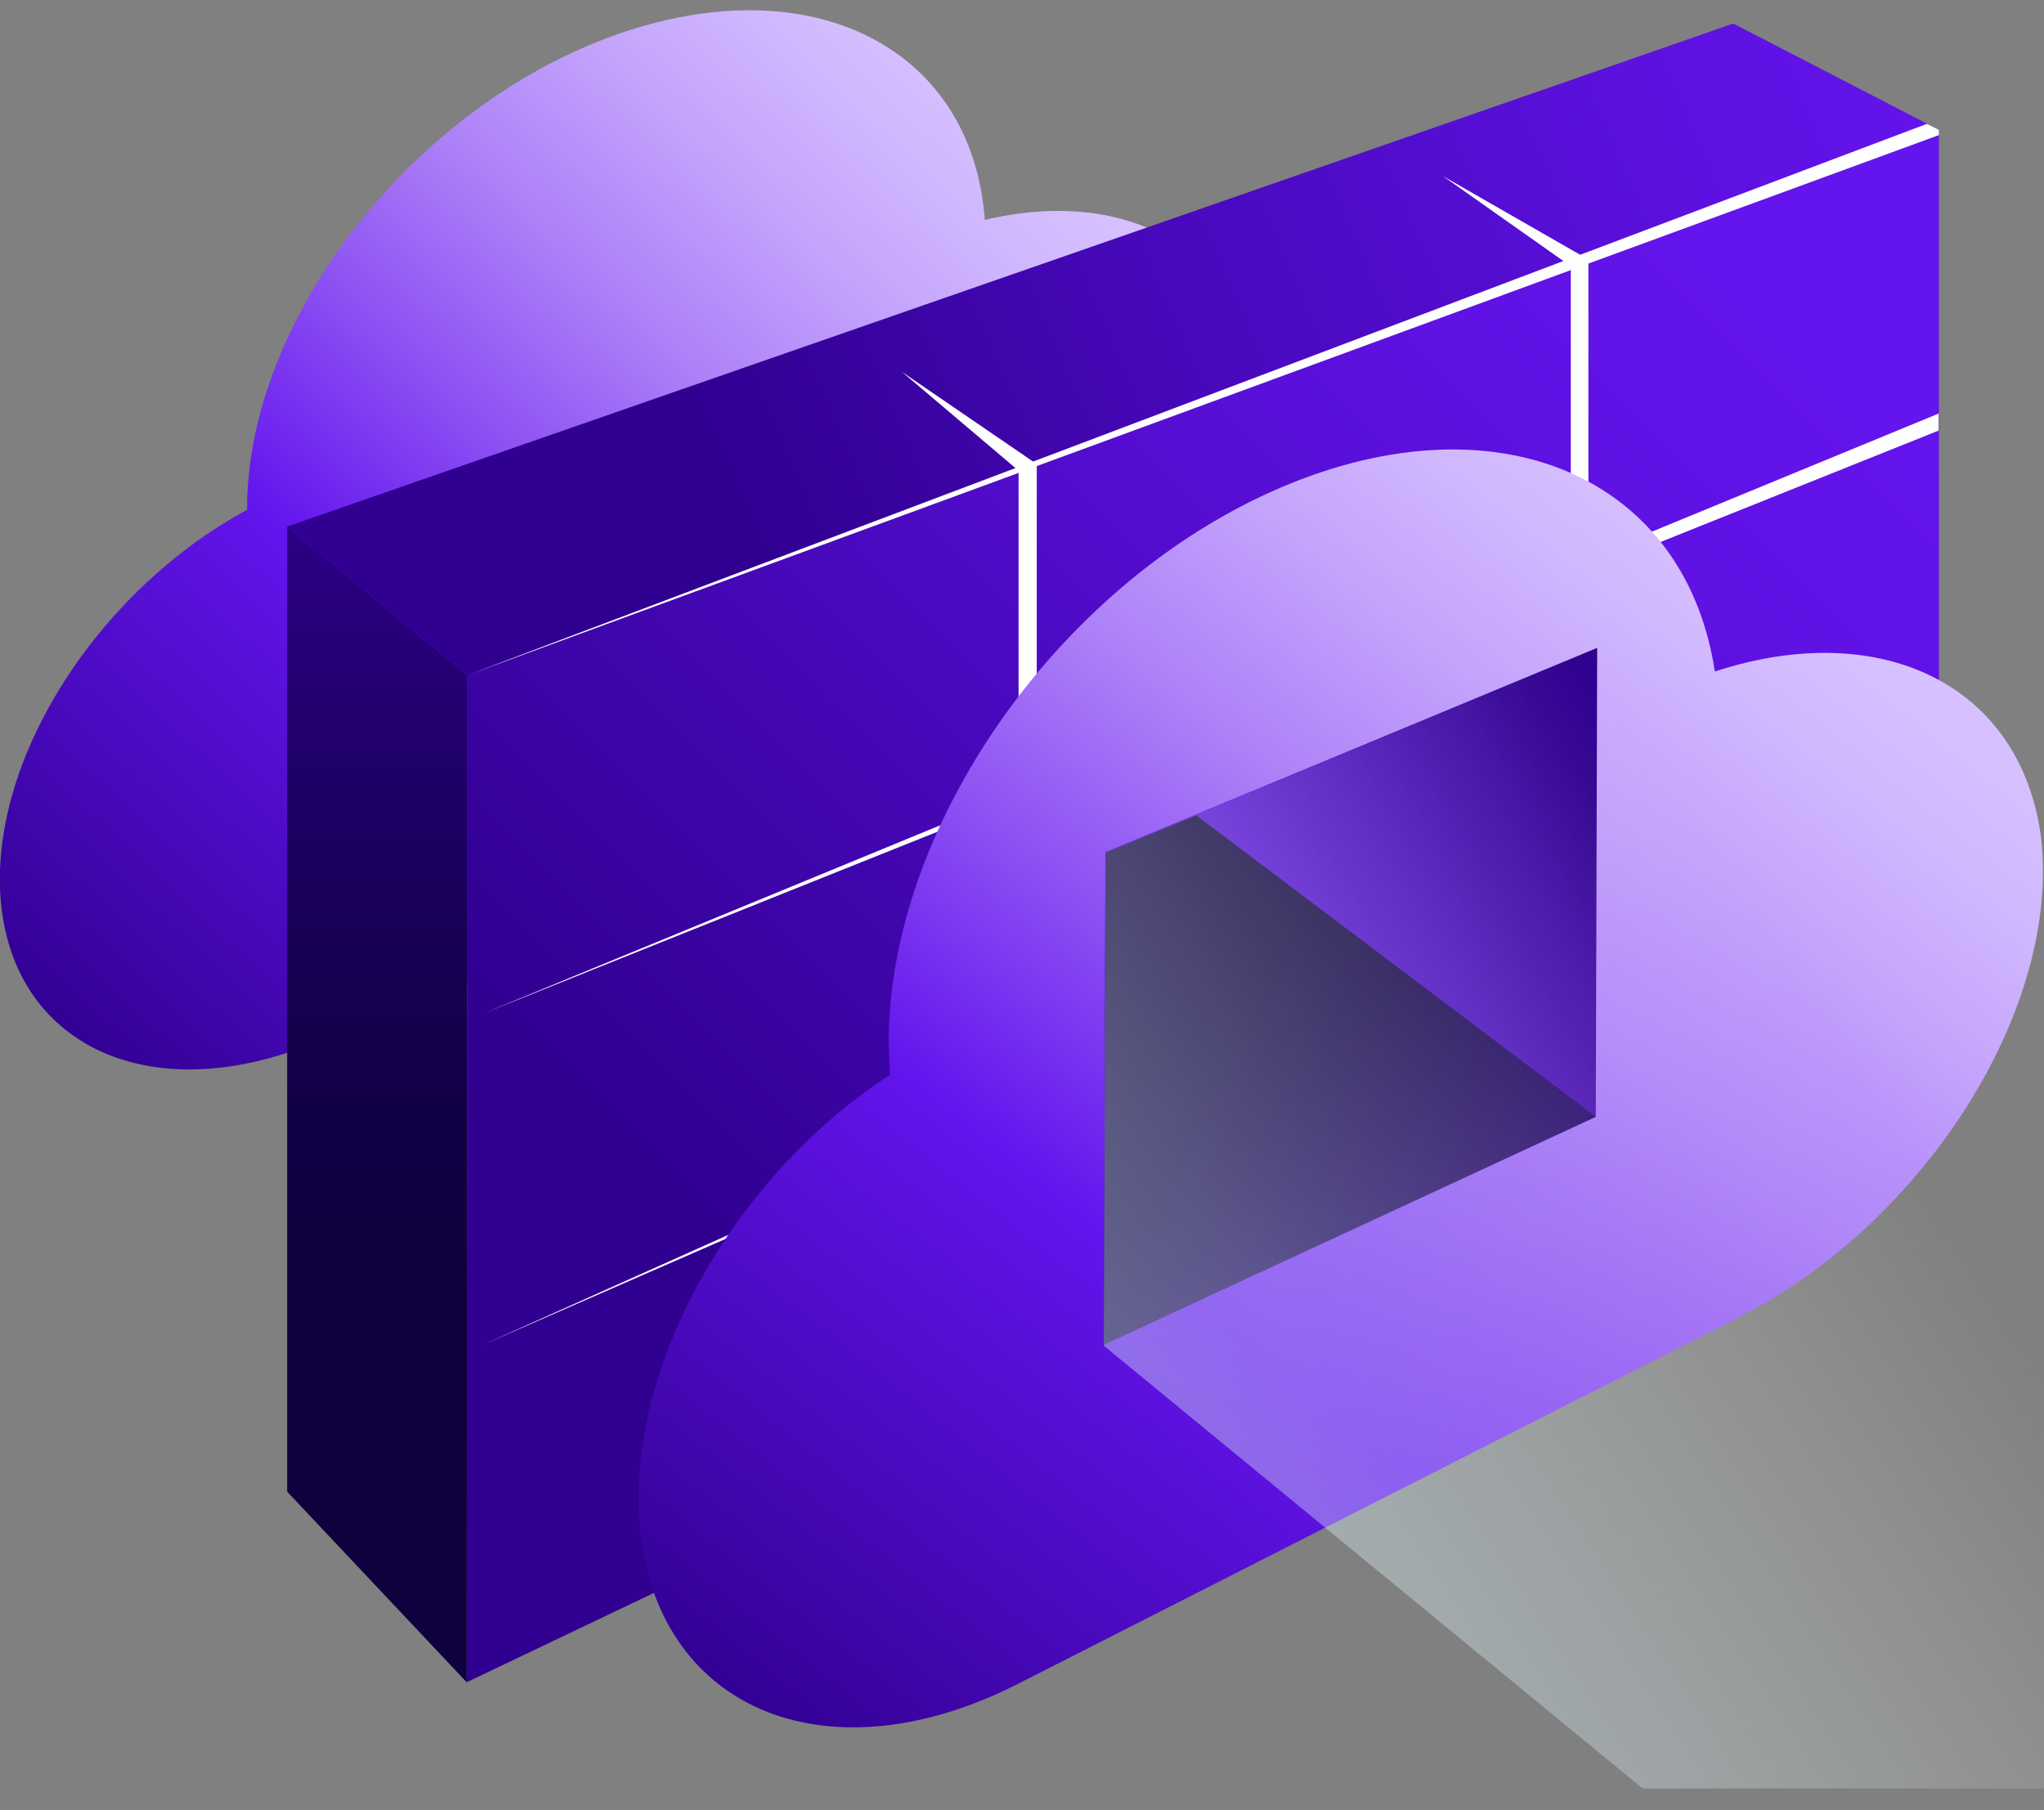
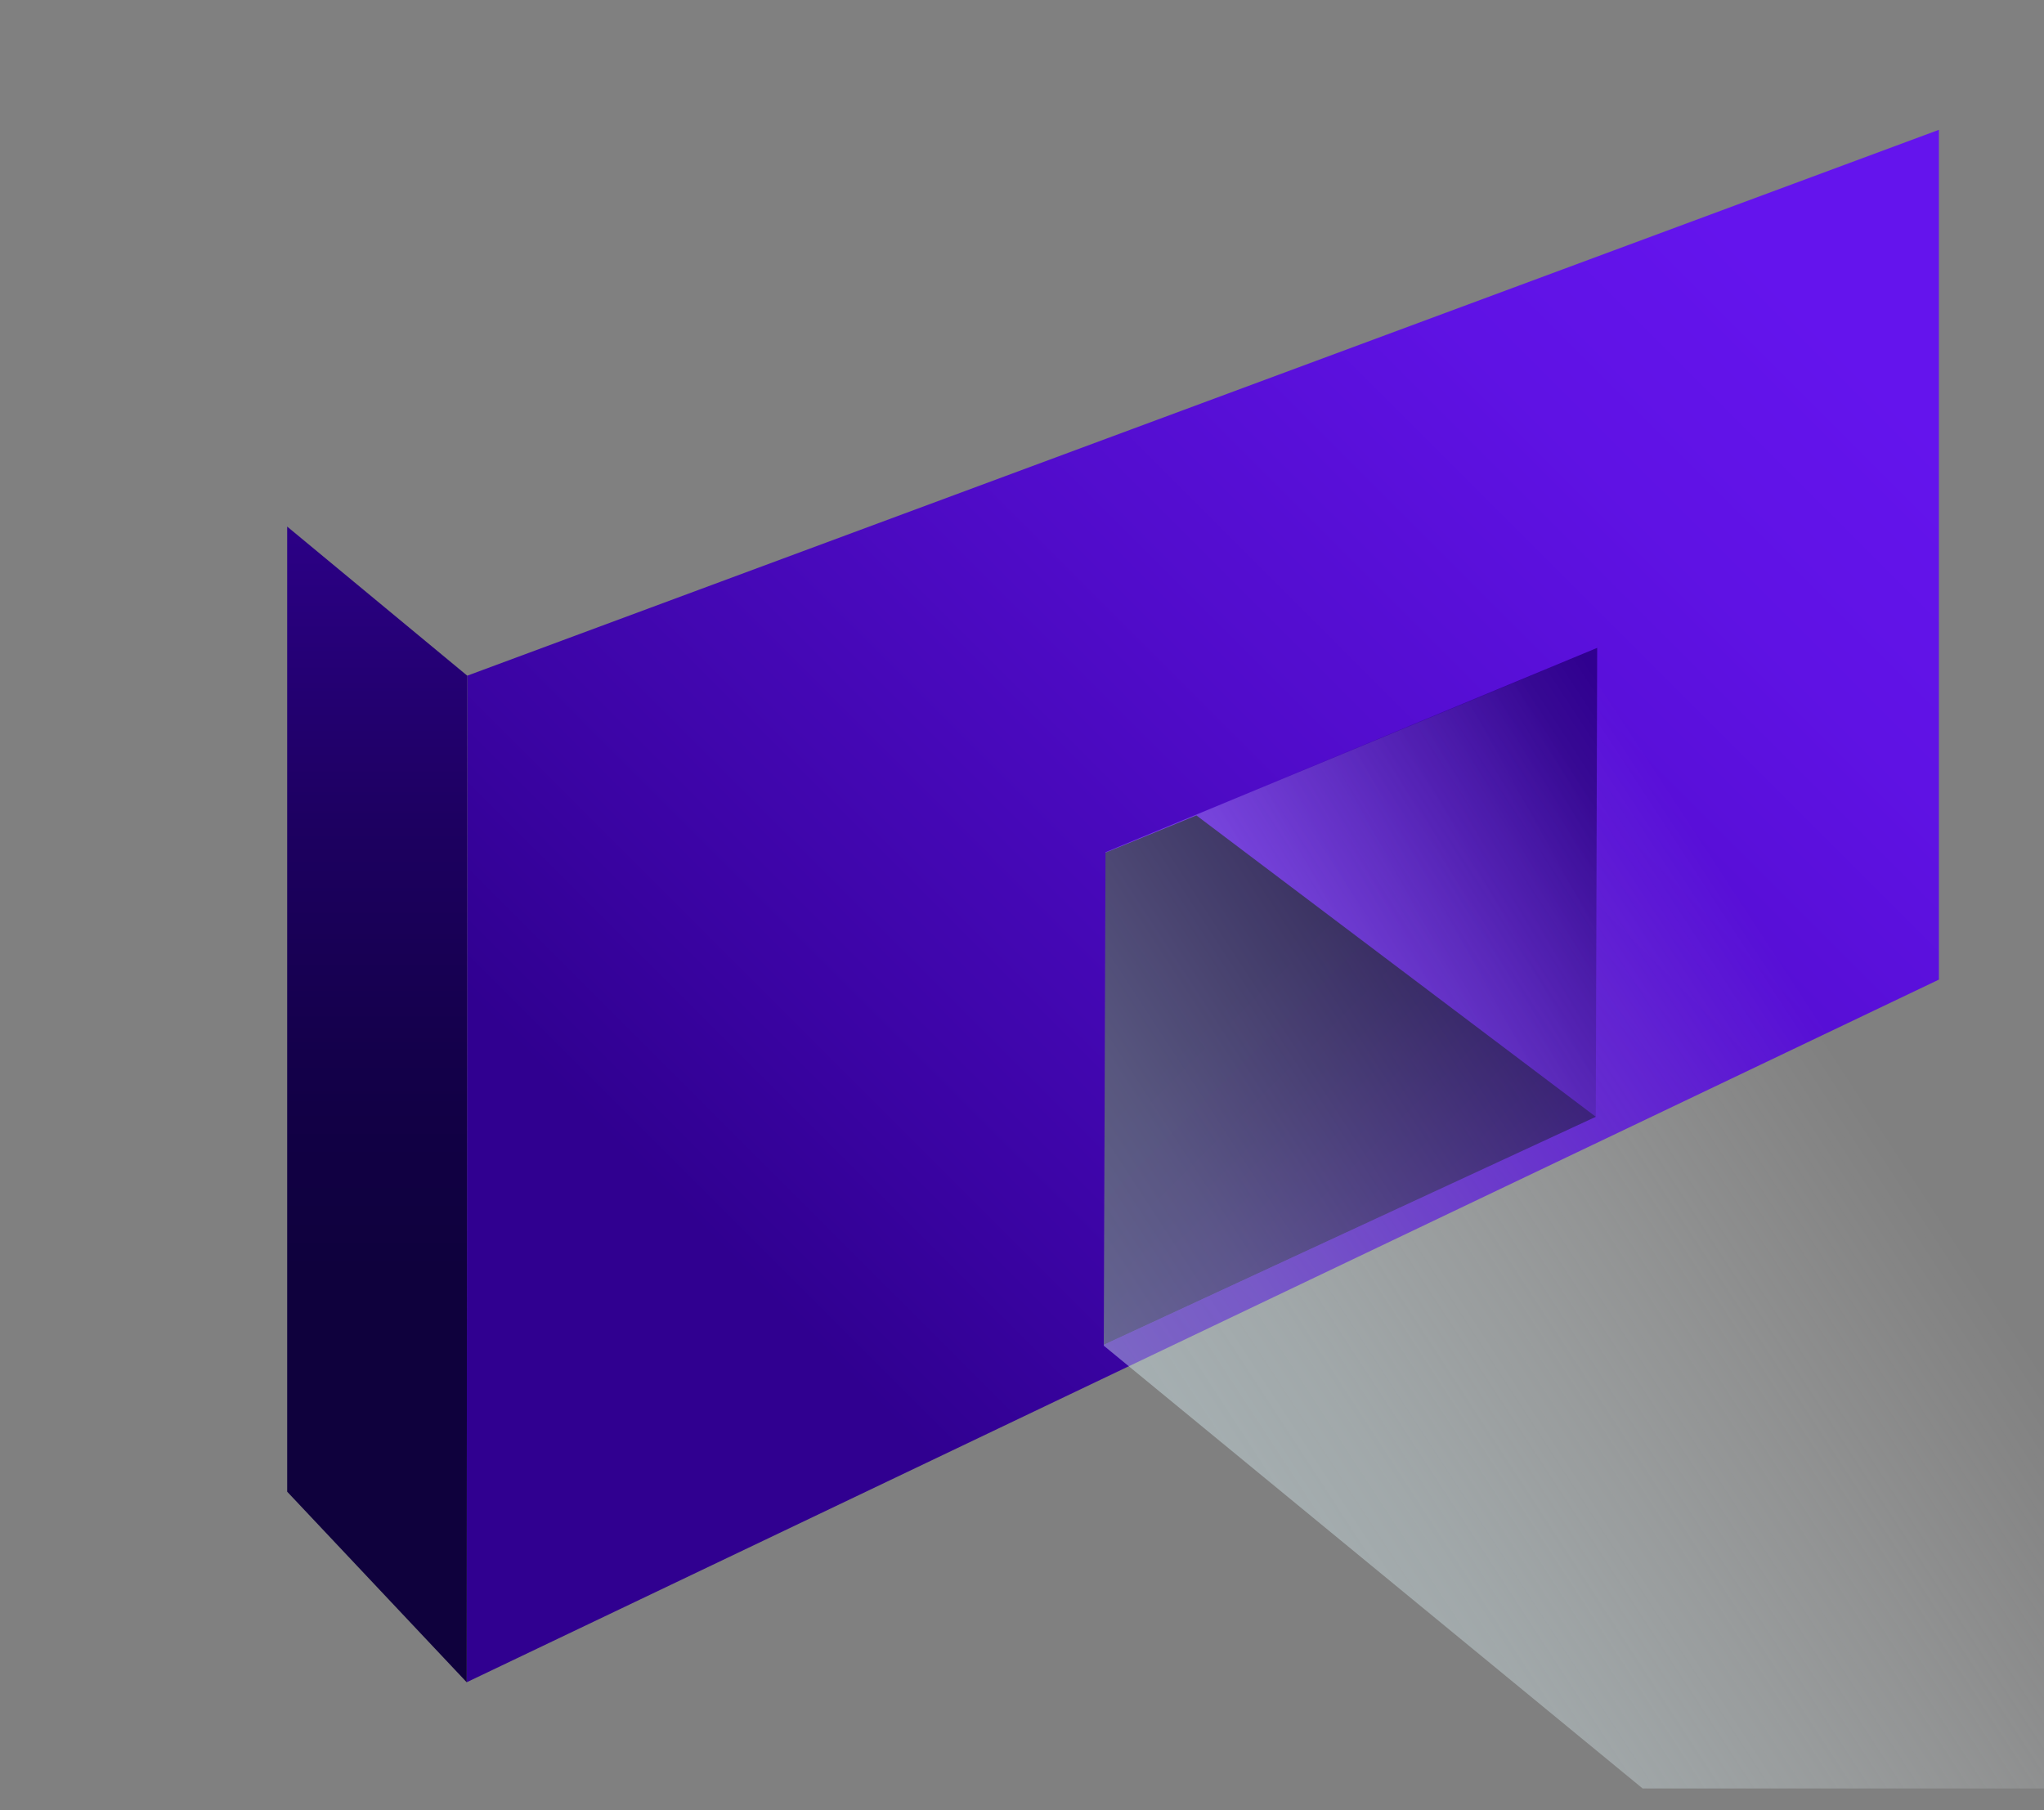
<svg xmlns="http://www.w3.org/2000/svg" fill="none" height="62" viewBox="0 0 70 62" width="70">
  <rect x="0" y="0" width="70" height="62" fill="#808080" stroke="none" />
  <g clip-path="url(#clip0_2206_8310)" id="a">
-     <path d="M33.726 7.539C33.297 1.518 27.578 -1.284 20.71 1.333C13.842 3.959 8.434 11.138 8.463 17.461C3.521 20.127 -0.156 25.652 -0 30.409C0.185 35.691 4.99 38.094 10.797 35.701L32.84 26.634C38.57 24.29 43.122 18.278 42.908 13.162C42.656 8.629 38.687 6.343 33.696 7.539H33.716H33.726Z" fill="url(#paint0_linear_2206_8310)" id="Vector" />
    <path d="M15.982 57.617L66.401 33.551V4.446L16.002 23.142L15.982 57.617Z" fill="url(#paint1_linear_2206_8310)" id="Vector_2" />
    <path d="M16.002 23.142L15.983 57.617L9.835 51.09V18.035L16.002 23.142Z" fill="url(#paint2_linear_2206_8310)" id="Vector_3" />
-     <path d="M9.835 18.035L59.358 0.807L66.401 4.446L16.002 23.142L9.835 18.035Z" fill="url(#paint3_linear_2206_8310)" id="Vector_4" />
-     <path d="M66.401 4.64V4.446L65.992 4.241L54.115 8.726L49.416 6.031L53.541 8.94L35.379 15.808L30.885 12.734L34.776 16.031L15.982 23.133L34.883 16.197V27.16L16.537 34.718L34.883 27.374V37.841L16.537 46.06L34.883 38.055V48.58L35.496 48.288V37.782L53.784 29.796V39.553L54.397 39.261V29.524L66.391 24.28V23.706L54.397 29.086V19.553L66.391 14.747V14.164L54.397 19.105V9.027L66.391 4.631L66.401 4.64ZM53.794 29.378L35.506 37.578V27.14L53.794 19.825V29.387V29.378ZM53.794 19.368L35.506 26.897V15.963L53.794 9.251V19.358V19.368Z" fill="#FDFEFE" id="Vector_5" />
-     <path d="M58.726 22.986C57.665 16.07 50.807 13.366 43.123 17.033C35.438 20.71 29.854 29.504 30.486 36.809C25.029 40.35 21.294 47.072 21.936 52.549C22.646 58.629 28.424 60.963 34.893 57.656L59.514 45.136C65.914 41.897 70.603 34.523 69.893 28.638C69.183 23.424 64.387 21.148 58.735 22.996L58.726 22.986Z" fill="url(#paint4_linear_2206_8310)" id="Vector_6" />
    <path d="M37.801 46.06L37.86 29.183L54.698 22.189L54.65 38.249L37.801 46.06Z" fill="url(#paint5_linear_2206_8310)" id="Vector_7" />
    <path d="M40.973 27.928L54.65 38.249L37.801 46.06L37.86 29.203L40.973 27.928Z" fill="url(#paint6_linear_2206_8310)" id="Vector_8" />
    <path d="M70 61.255V32.13L54.728 22.189L37.86 29.193L37.801 46.09L56.255 61.255H70Z" fill="url(#paint7_linear_2206_8310)" id="Vector_9" />
  </g>
  <defs>
    <linearGradient gradientUnits="userSpaceOnUse" id="paint0_linear_2206_8310" x1="38.534" x2="2.415" y1="1.213" y2="39.555">
      <stop offset="0.09" stop-color="#D7C0FF" />
      <stop offset="0.15" stop-color="#D1B8FE" />
      <stop offset="0.24" stop-color="#C3A3FC" />
      <stop offset="0.35" stop-color="#AD81F8" />
      <stop offset="0.47" stop-color="#8D51F3" />
      <stop offset="0.61" stop-color="#6414ED" />
      <stop offset="0.96" stop-color="#300090" />
    </linearGradient>
    <linearGradient gradientUnits="userSpaceOnUse" id="paint1_linear_2206_8310" x1="60.457" x2="25.7" y1="9.095" y2="43.843">
      <stop stop-color="#6414ED" />
      <stop offset="0.18" stop-color="#5F12E4" />
      <stop offset="0.47" stop-color="#510CCB" />
      <stop offset="0.83" stop-color="#3B04A4" />
      <stop offset="1" stop-color="#300090" />
    </linearGradient>
    <linearGradient gradientUnits="userSpaceOnUse" id="paint2_linear_2206_8310" x1="12.918" x2="12.918" y1="15.253" y2="44.66">
      <stop stop-color="#300090" />
      <stop offset="0.03" stop-color="#2E008D" />
      <stop offset="0.44" stop-color="#1D0061" />
      <stop offset="0.77" stop-color="#120046" />
      <stop offset="0.96" stop-color="#0F013D" />
    </linearGradient>
    <linearGradient gradientUnits="userSpaceOnUse" id="paint3_linear_2206_8310" x1="70.234" x2="18.998" y1="-2.656" y2="19.514">
      <stop offset="0.1" stop-color="#6414ED" />
      <stop offset="0.26" stop-color="#5D11E0" />
      <stop offset="0.54" stop-color="#4A0AC0" />
      <stop offset="0.89" stop-color="#300090" />
    </linearGradient>
    <linearGradient gradientUnits="userSpaceOnUse" id="paint4_linear_2206_8310" x1="63.719" x2="25.57" y1="15.235" y2="62.875">
      <stop offset="0.09" stop-color="#D7C0FF" />
      <stop offset="0.15" stop-color="#D1B8FE" />
      <stop offset="0.24" stop-color="#C3A3FC" />
      <stop offset="0.35" stop-color="#AD81F8" />
      <stop offset="0.47" stop-color="#8D51F3" />
      <stop offset="0.61" stop-color="#6414ED" />
      <stop offset="0.96" stop-color="#300090" />
    </linearGradient>
    <linearGradient gradientUnits="userSpaceOnUse" id="paint5_linear_2206_8310" x1="40.649" x2="55.278" y1="36.818" y2="28.705">
      <stop stop-color="#6414ED" />
      <stop offset="1" stop-color="#300090" />
    </linearGradient>
    <linearGradient gradientUnits="userSpaceOnUse" id="paint6_linear_2206_8310" x1="53.652" x2="39.632" y1="49.634" y2="35.531">
      <stop stop-color="#300090" />
      <stop offset="0.03" stop-color="#2E008D" />
      <stop offset="0.44" stop-color="#1D0061" />
      <stop offset="0.77" stop-color="#120046" />
      <stop offset="0.96" stop-color="#0F013D" />
    </linearGradient>
    <linearGradient gradientUnits="userSpaceOnUse" id="paint7_linear_2206_8310" x1="78.047" x2="16.728" y1="29.471" y2="69.502">
      <stop offset="0.22" stop-color="white" stop-opacity="0" />
      <stop offset="0.51" stop-color="#DFF4F9" stop-opacity="0.35" />
      <stop offset="1" stop-color="#BEE8F3" stop-opacity="0.77" />
    </linearGradient>
    <clipPath id="clip0_2206_8310">
      <rect fill="white" height="60.905" transform="translate(0 0.35)" width="70" />
    </clipPath>
  </defs>
</svg>